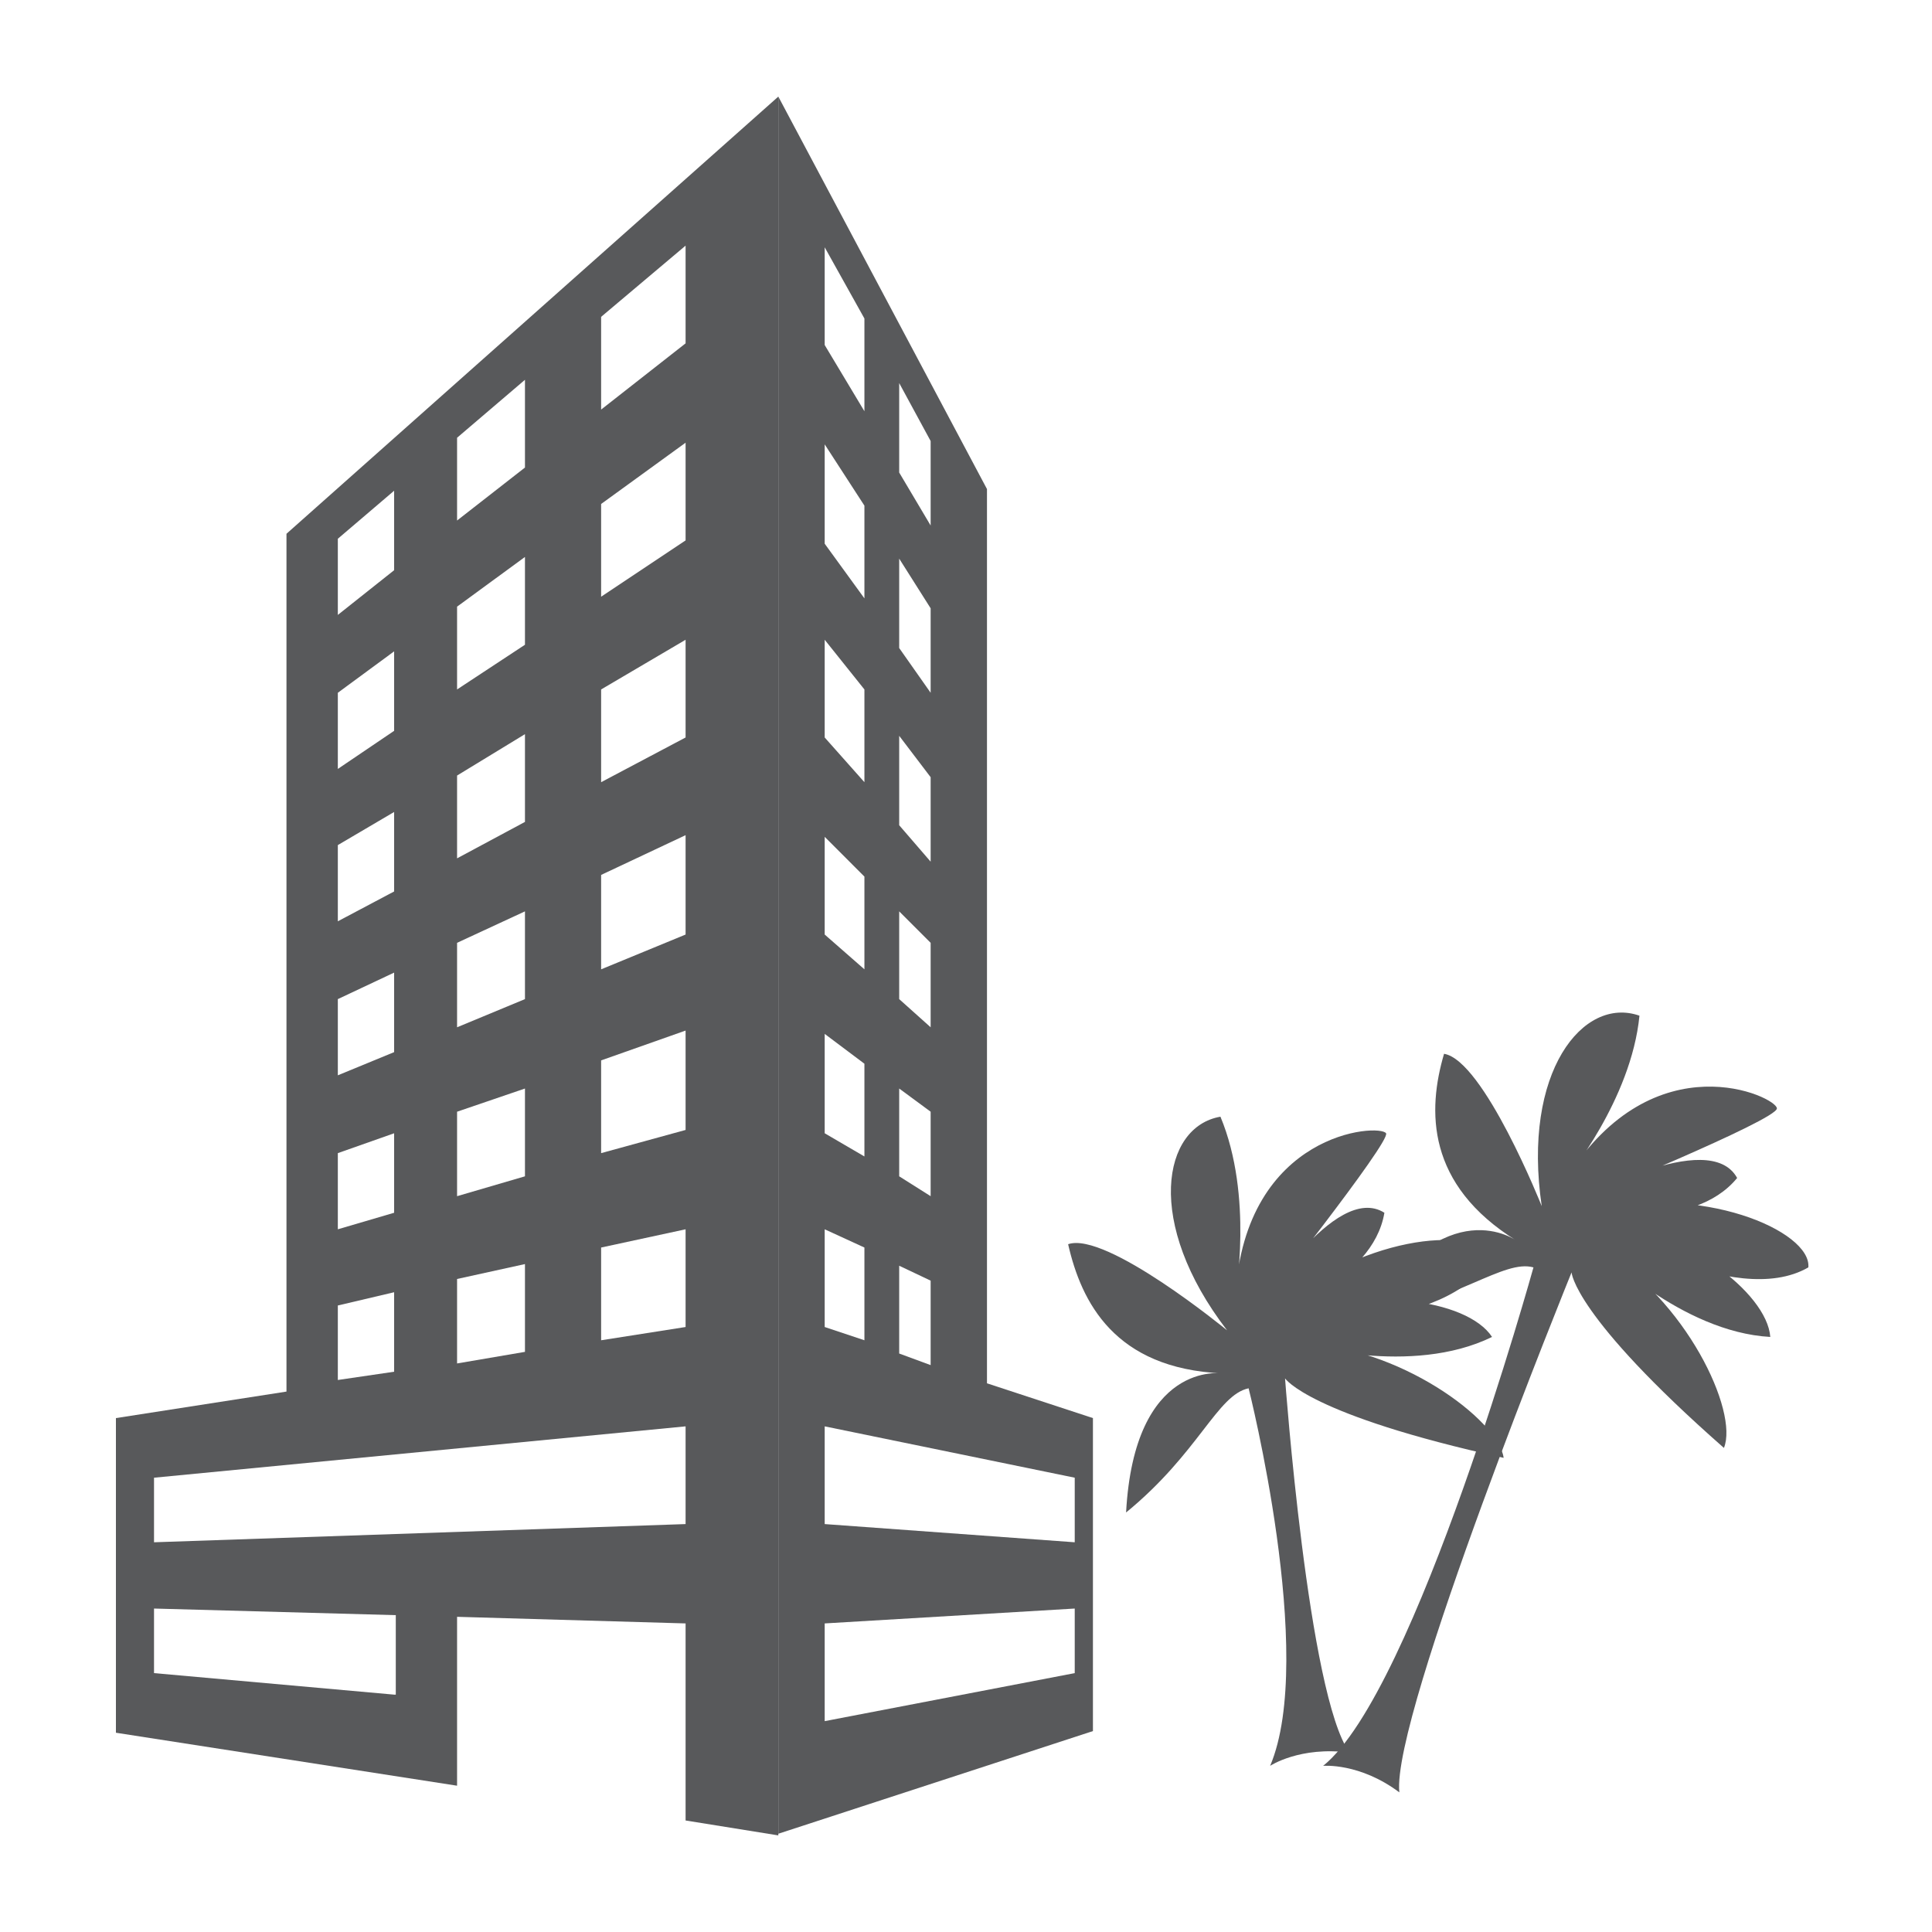
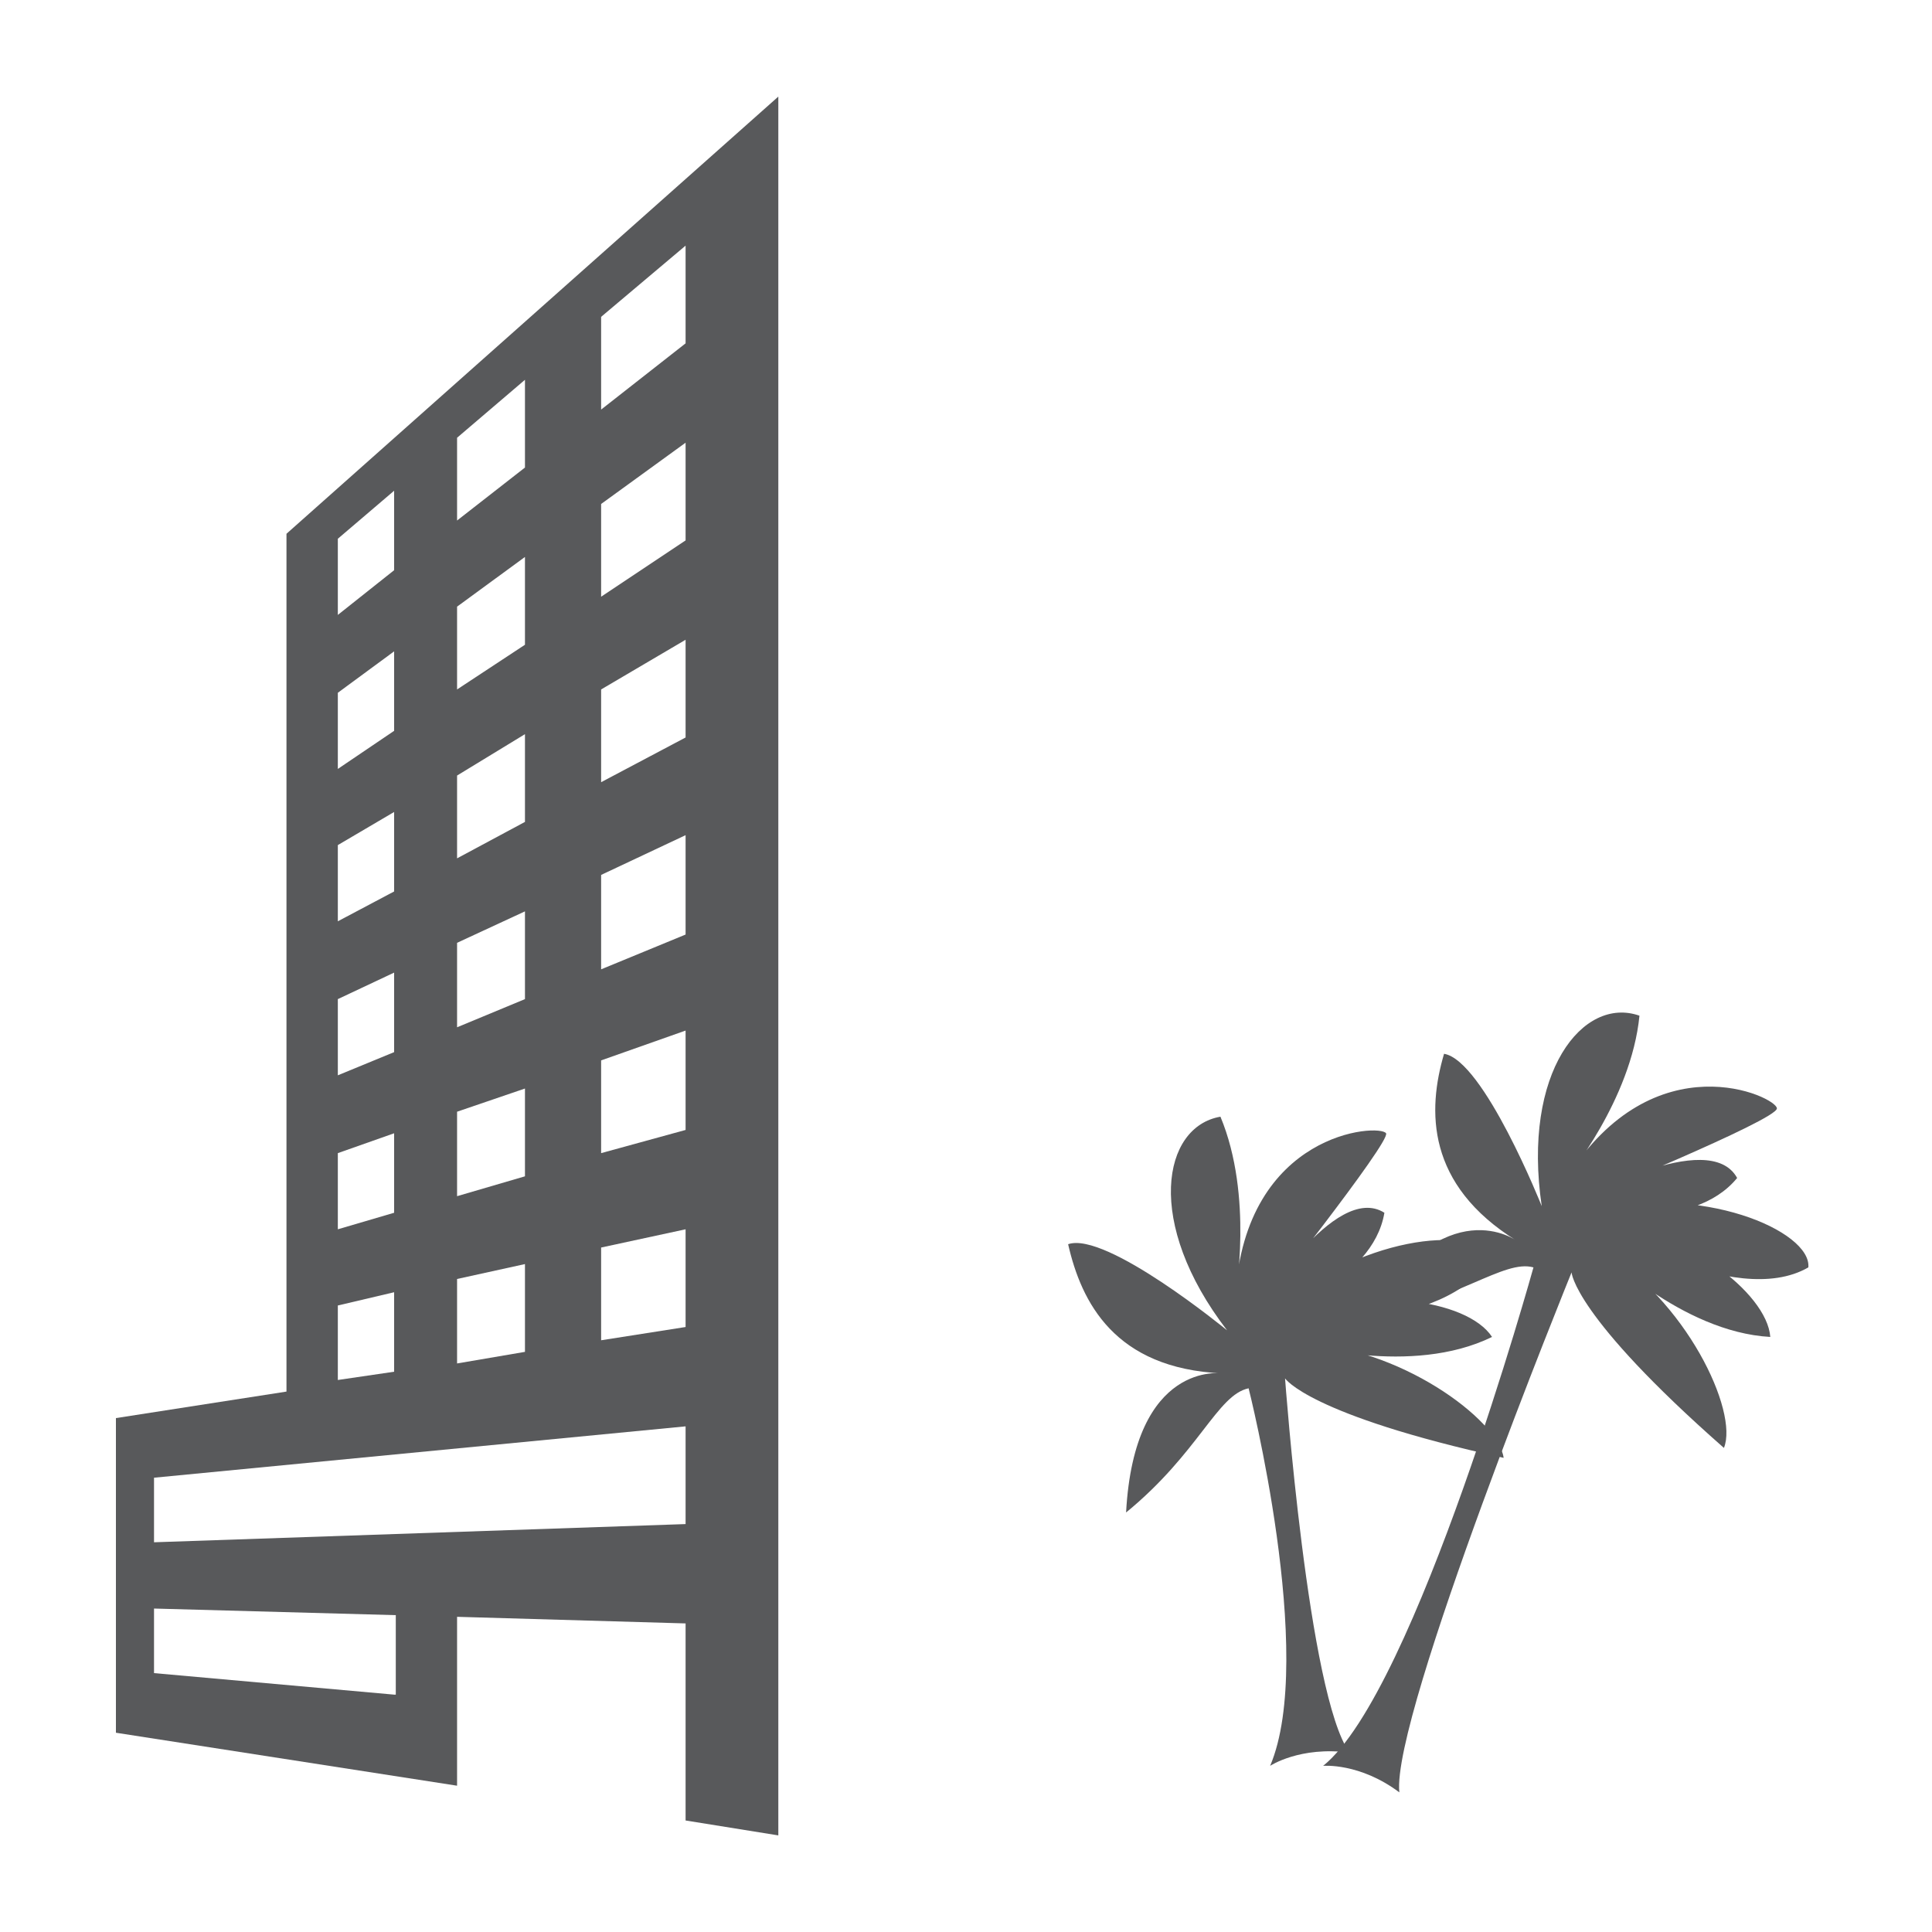
<svg xmlns="http://www.w3.org/2000/svg" width="50" height="50" viewBox="0 0 50 50" fill="none">
-   <path d="M25.543 35.8V12.657L20.143 2.5V33.957V34.429V47.457L28.285 44.8V36.7L25.543 35.8ZM23.271 9.914L24.085 11.414V13.6L23.271 12.229V9.914ZM23.271 14.457L24.085 15.743V17.929L23.271 16.771V14.457ZM23.271 19.043L24.085 20.114V22.3L23.271 21.357V19.043ZM23.271 23.586L24.085 24.4V26.586L23.271 25.857V23.586ZM23.271 28.171L24.085 28.771V30.957L23.271 30.443V28.171ZM23.271 32.757L24.085 33.143V35.329L23.271 35.029V32.757ZM21.343 6.4L22.371 8.243V10.643L21.343 8.929V6.4ZM21.343 11.5L22.371 13.086V15.486L21.343 14.071V11.5ZM21.343 16.557L22.371 17.843V20.243L21.343 19.086V16.557ZM21.343 21.657L22.371 22.686V25.086L21.343 24.186V21.657ZM21.343 26.757L22.371 27.529V29.929L21.343 29.329V26.757ZM21.343 31.814L22.371 32.286V34.686L21.343 34.343V31.814ZM27.814 43.3L21.343 44.543V42.014L27.814 41.629V43.3ZM27.814 39.914L21.343 39.443V36.914L27.814 38.243V39.914Z" fill="#58595B" />
  <path d="M7.414 13.814V36.014L3 36.7V44.843L11.829 46.214V41.843L17.743 42.014V47.114L20.143 47.5V36.443V33.957V2.5L7.414 13.814ZM11.829 11.329L13.586 9.829V12.1L11.829 13.471V11.329ZM11.829 15.7L13.586 14.414V16.686L11.829 17.843V15.7ZM11.829 20.071L13.586 19V21.271L11.829 22.214V20.071ZM11.829 24.4L13.586 23.586V25.857L11.829 26.586V24.4ZM11.829 28.771L13.586 28.171V30.443L11.829 30.957V28.771ZM11.829 33.1L13.586 32.714V34.986L11.829 35.286V33.1ZM8.743 13.943L10.2 12.7V14.757L8.743 15.914V13.943ZM8.743 17.929L10.2 16.857V18.914L8.743 19.9V17.929ZM8.743 21.871L10.2 21.014V23.071L8.743 23.843V21.871ZM8.743 25.857L10.2 25.171V27.229L8.743 27.829V25.857ZM8.743 29.843L10.2 29.329V31.386L8.743 31.814V29.843ZM8.743 33.786L10.2 33.443V35.5L8.743 35.714V33.786ZM10.2 43.857L3.986 43.3V41.629L10.243 41.8V43.857H10.2ZM17.743 39.443L3.986 39.914V38.243L17.743 36.914V39.443ZM17.743 34.343L15.557 34.686V32.286L17.743 31.814V34.343ZM17.743 29.243L15.557 29.843V27.443L17.743 26.671V29.243ZM17.743 24.186L15.557 25.086V22.643L17.743 21.614V24.186ZM17.743 19.086L15.557 20.243V17.843L17.743 16.557V19.086ZM17.743 13.986L15.557 15.443V13.043L17.743 11.457V13.986ZM17.743 8.886L15.557 10.6V8.2L17.743 6.357V8.886Z" fill="#58595B" />
  <path d="M33.257 35.672C33.257 35.672 33.857 36.615 38.914 37.729C38.785 36.743 36.171 34.815 33.643 34.772C33.643 34.772 36.514 35.629 38.614 34.6C37.971 33.615 35.271 33.229 33.128 34.215C33.128 34.215 37.457 34.515 38.571 32.543C38.185 31.686 35.1 31.986 32.914 34C32.914 34 35.528 33.186 35.828 31.386C34.543 30.572 32.528 33.915 32.528 33.915C32.528 33.915 36 29.543 35.871 29.329C35.7 29.072 32.228 29.286 31.971 33.529C31.971 33.529 32.443 30.957 31.585 28.9C30.085 29.157 29.614 31.643 31.757 34.429C31.757 34.429 28.628 31.858 27.643 32.2C27.985 33.7 28.843 35.415 31.628 35.543C31.628 35.543 29.357 35.2 29.143 39.143C31.028 37.6 31.5 36.1 32.314 35.929C32.314 35.929 34.071 42.872 32.871 45.7C32.871 45.7 33.643 45.186 34.928 45.358C33.857 43.9 33.257 35.672 33.257 35.672Z" fill="#58595B" />
  <path d="M40.672 32.929C40.672 32.929 40.715 34.043 44.615 37.472C45 36.529 43.629 33.615 41.4 32.329C41.4 32.329 43.5 34.472 45.815 34.6C45.729 33.443 43.543 31.772 41.229 31.6C41.229 31.6 44.872 33.915 46.8 32.8C46.886 31.857 44.015 30.615 41.143 31.343C41.143 31.343 43.8 31.9 44.957 30.486C44.229 29.157 40.843 31.086 40.843 31.086C40.843 31.086 45.986 28.986 45.986 28.686C45.986 28.386 42.815 26.886 40.543 30.486C40.543 30.486 42.215 28.472 42.429 26.286C40.972 25.772 39.386 27.743 39.9 31.215C39.9 31.215 38.4 27.443 37.372 27.272C36.943 28.729 36.9 30.657 39.257 32.115C39.257 32.115 37.415 30.743 35.357 34.086C37.757 33.657 38.915 32.586 39.686 32.8C39.686 32.8 36.643 43.772 34.243 45.7C34.243 45.7 35.186 45.615 36.215 46.386C36 44.415 40.672 32.929 40.672 32.929Z" fill="#58595B" />
</svg>